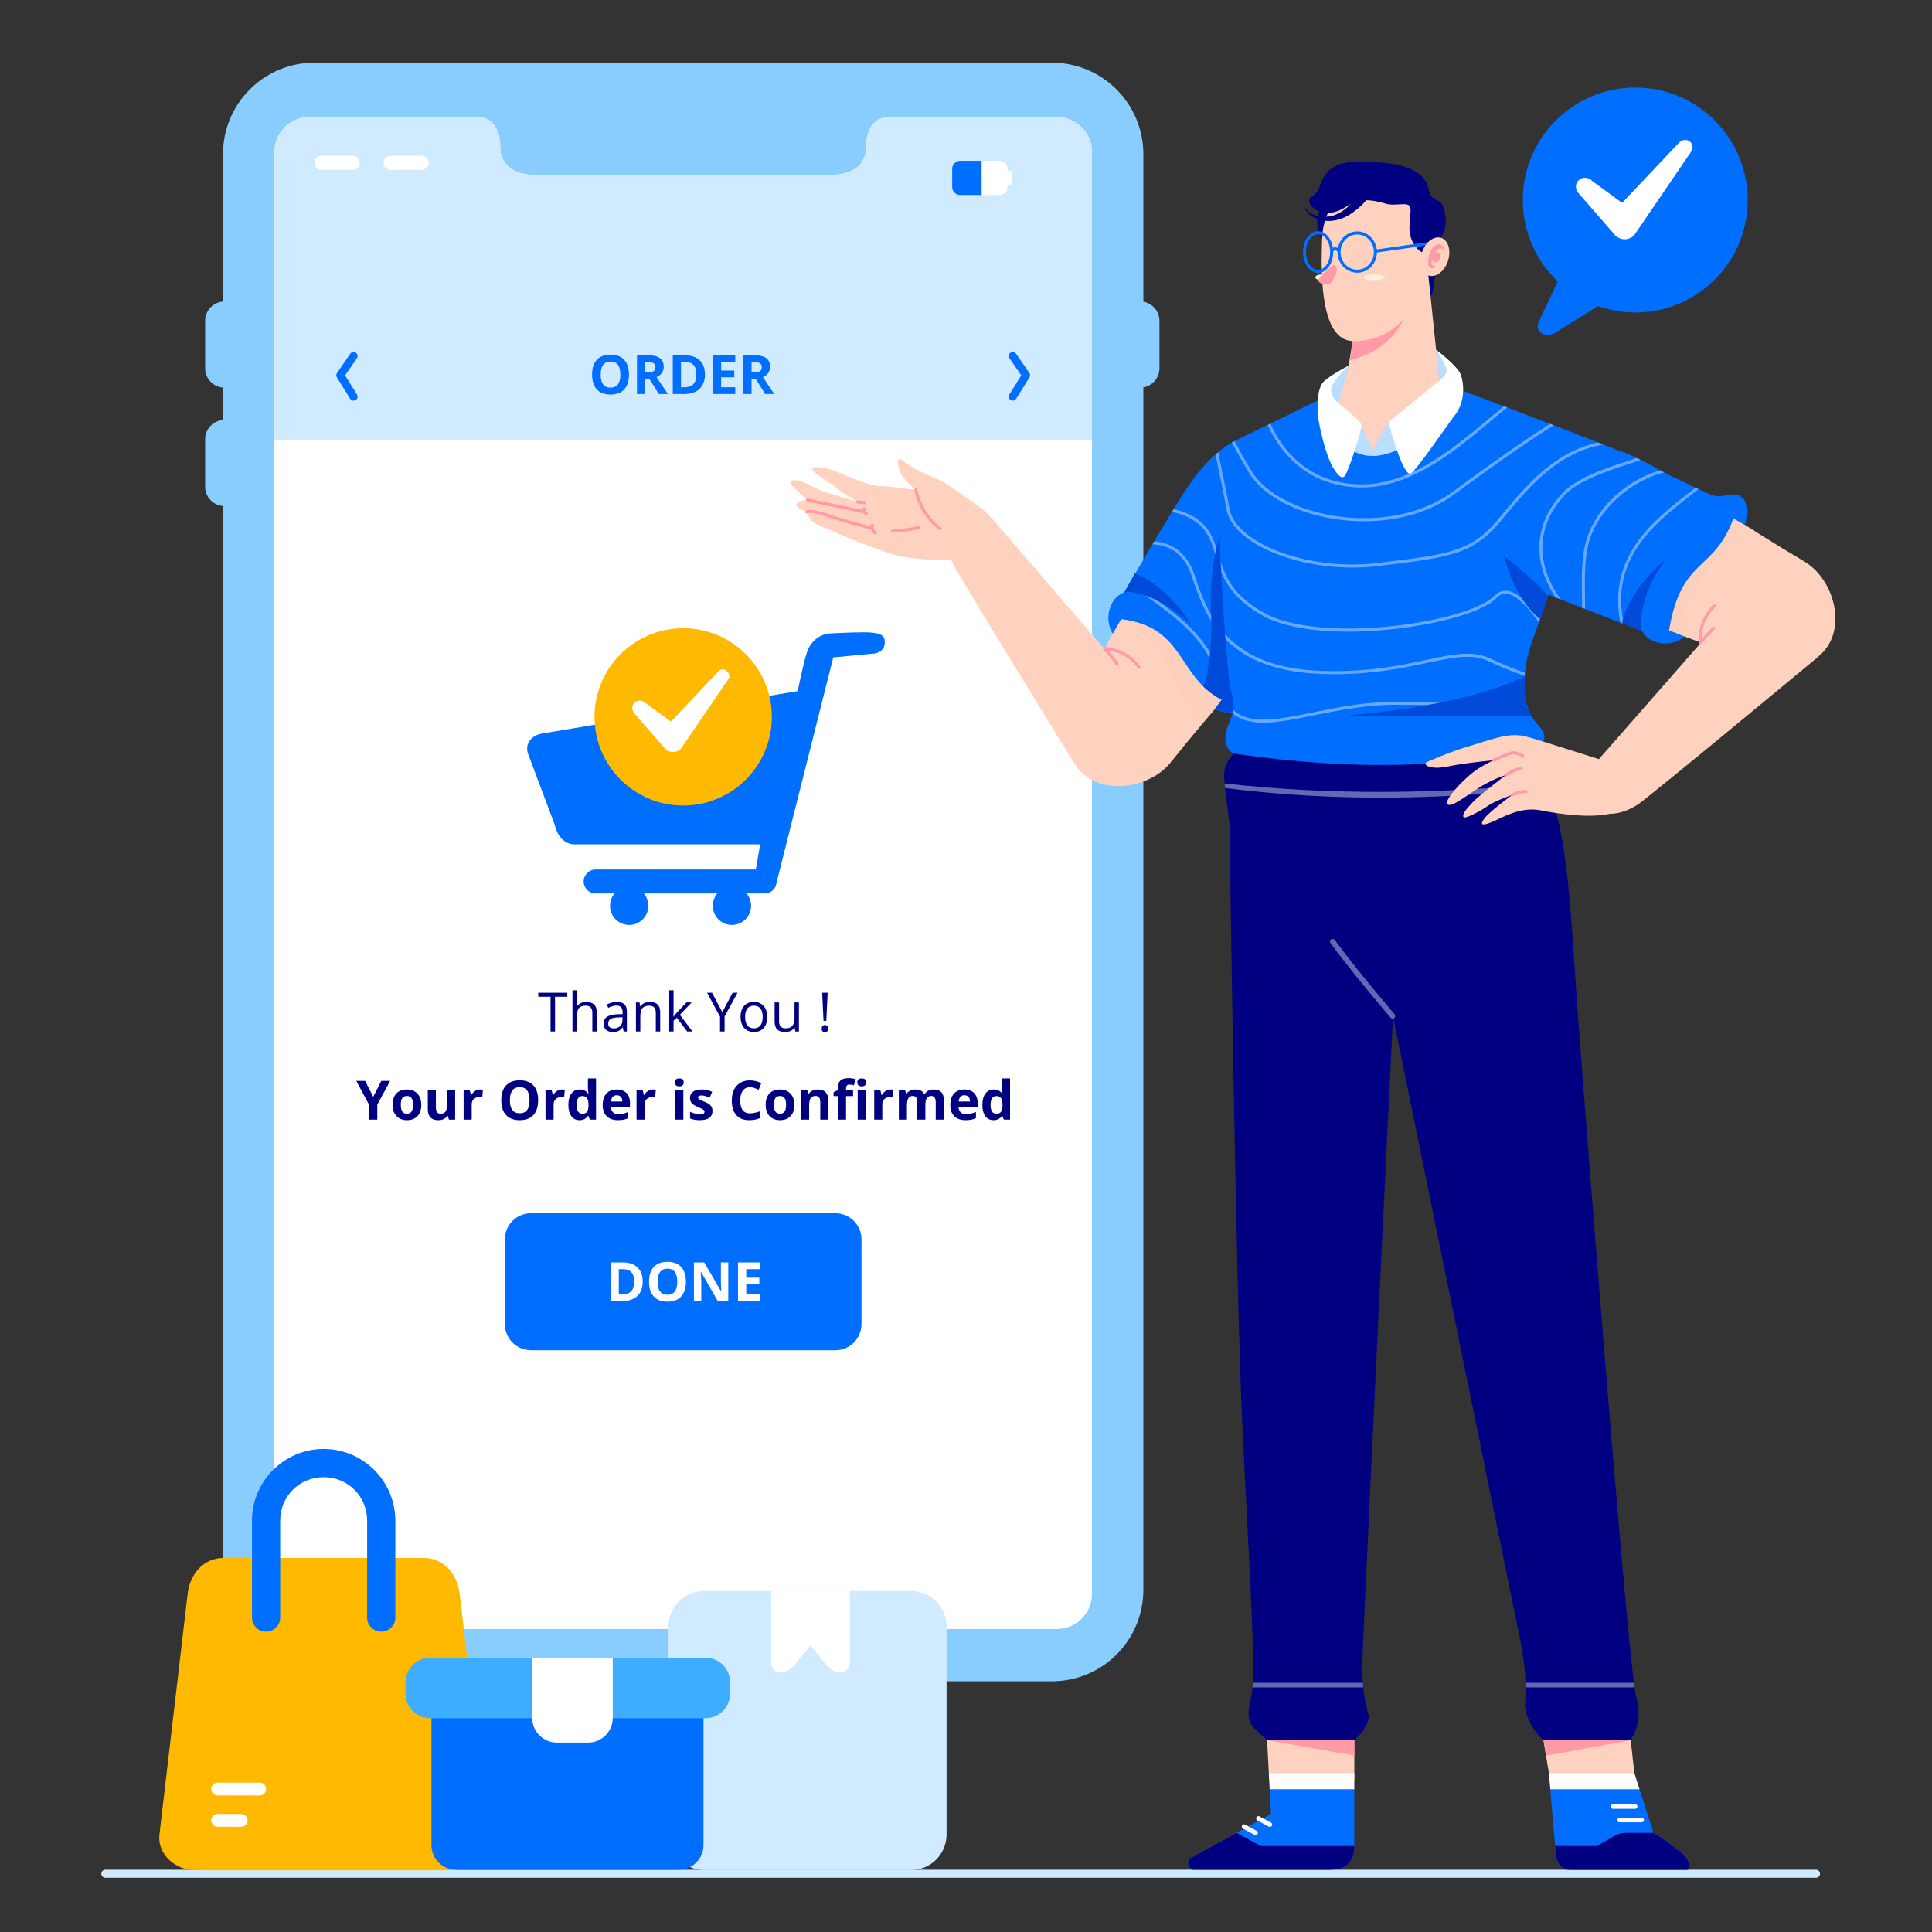
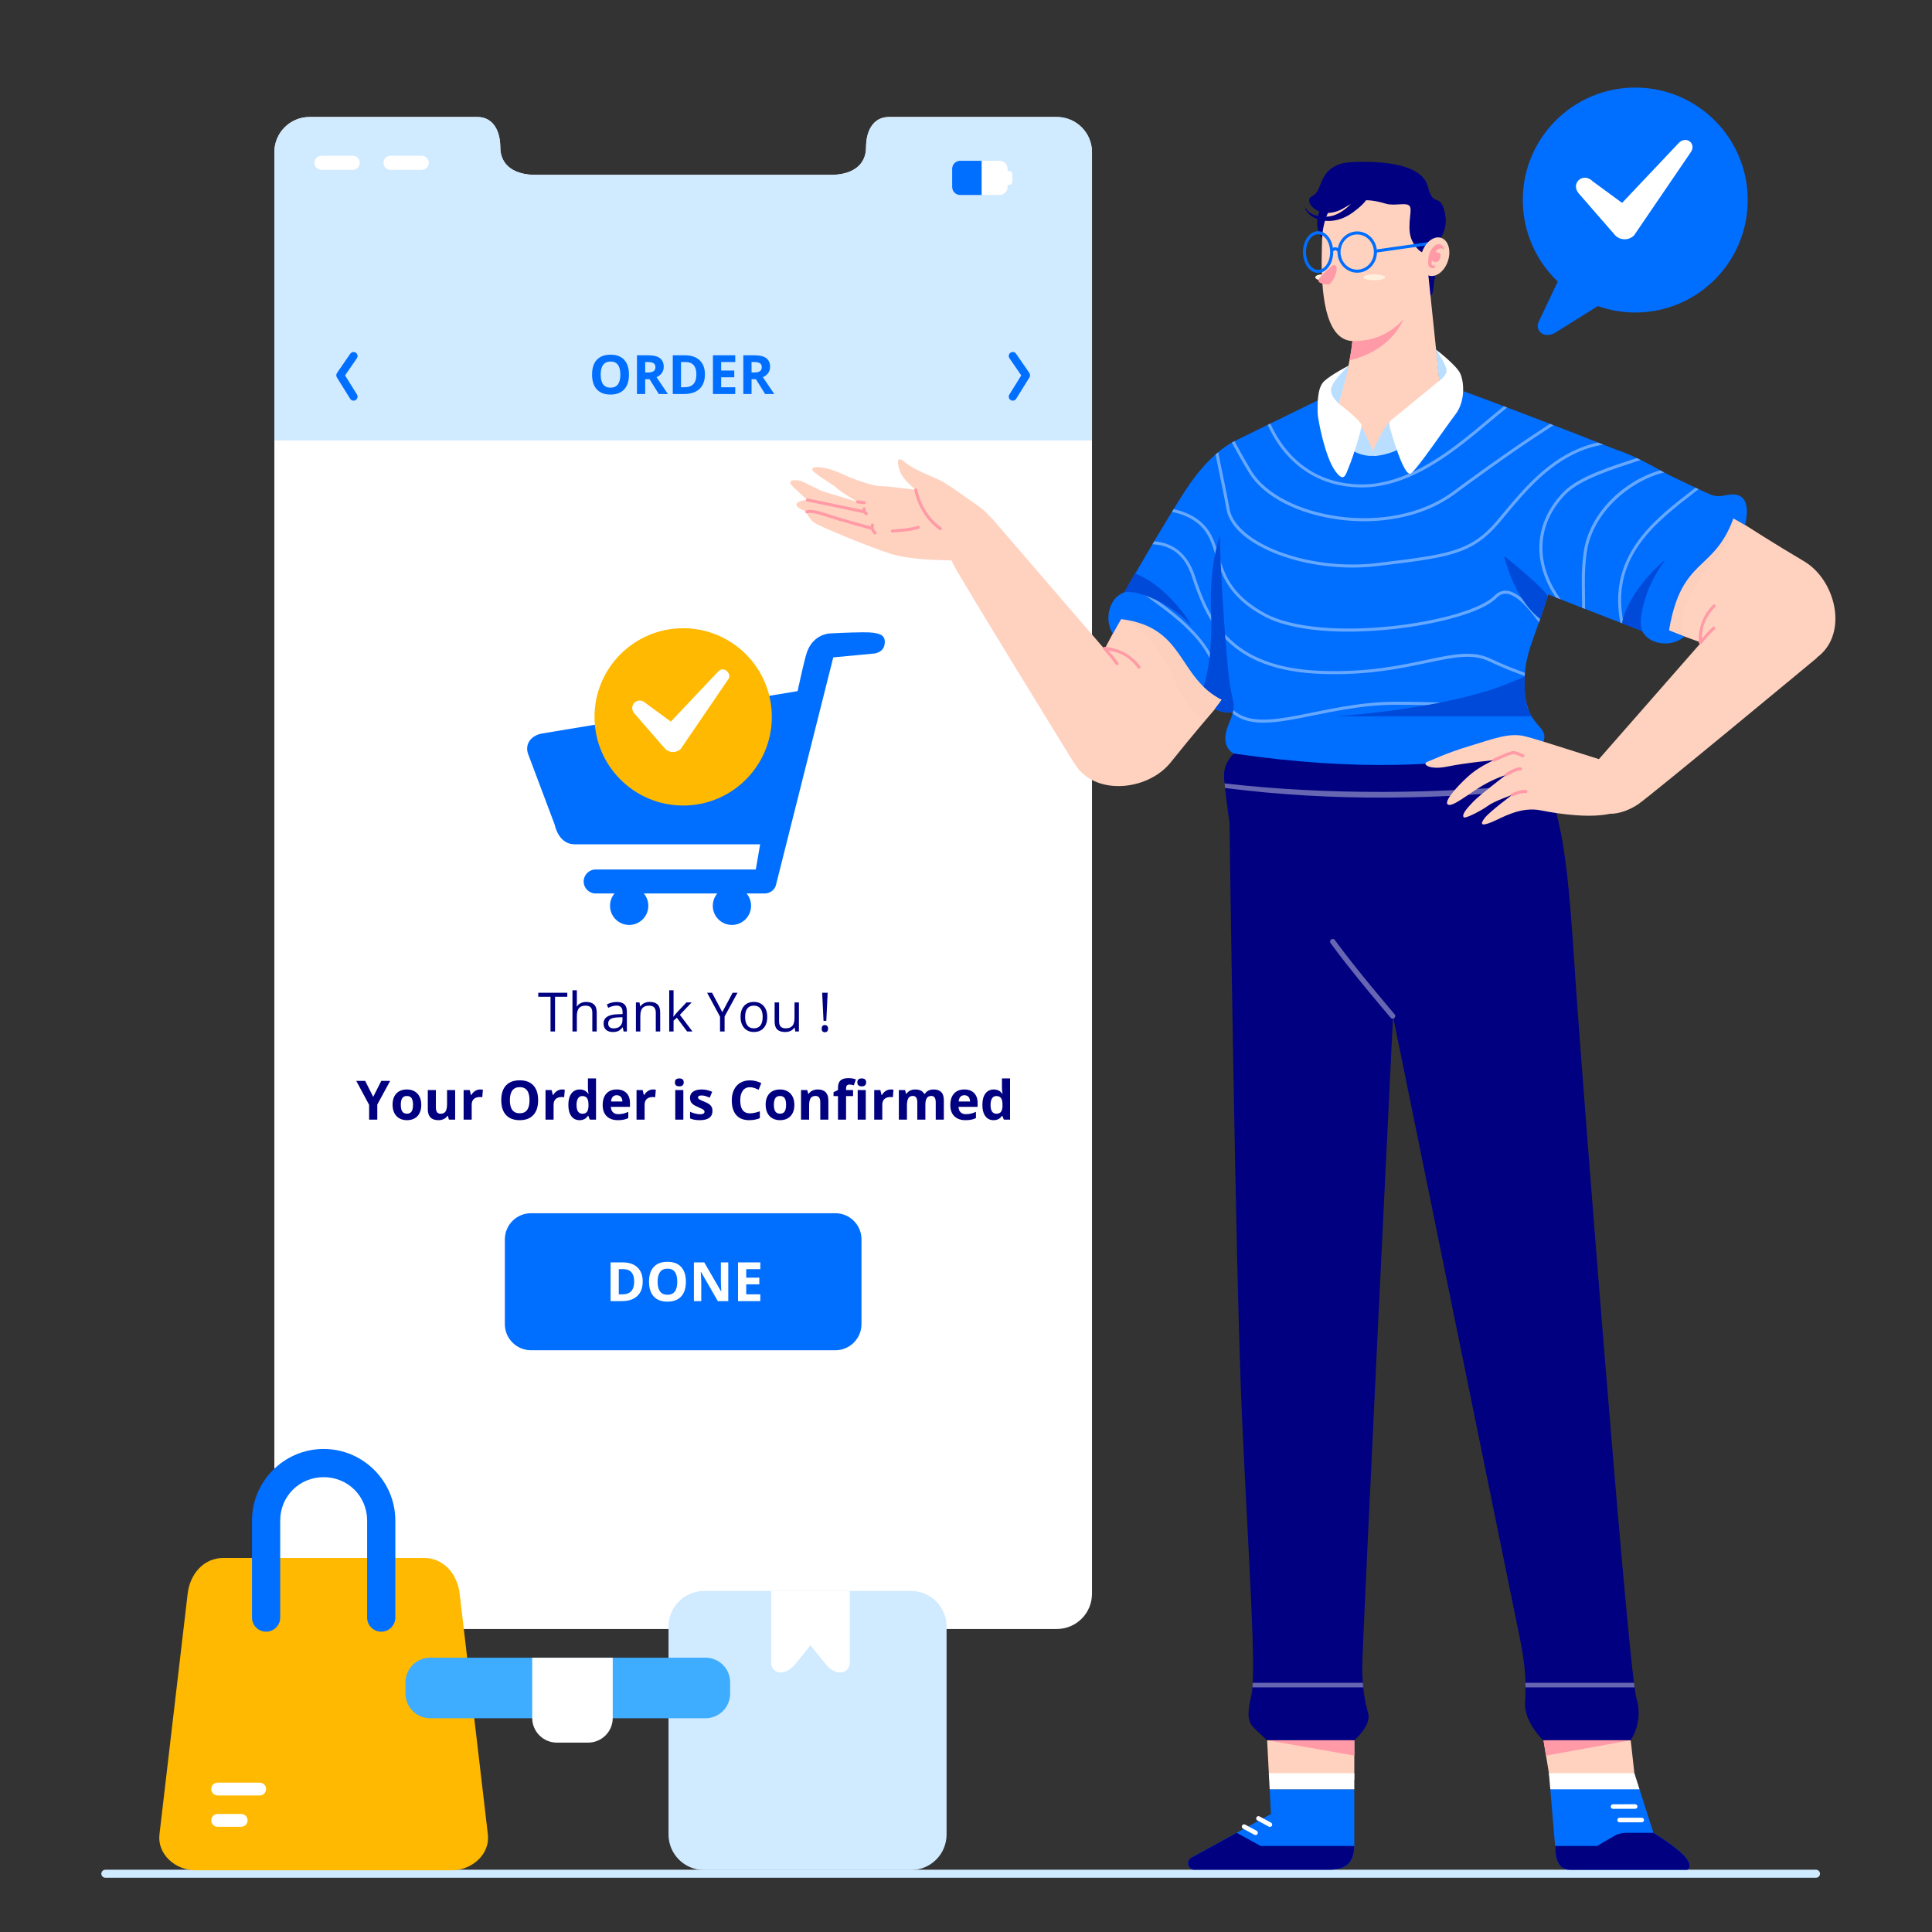
<svg xmlns="http://www.w3.org/2000/svg" width="200" height="200" viewBox="0 0 200 200" fill="none">
  <rect x="0" y="0" width="200" height="200" fill="#333333" stroke="none" />
  <g clip-path="url(#clip0_188_61965)">
-     <path d="M32.572 6.487C27.314 6.487 23.082 10.72 23.082 15.978V31.22C22.046 31.302 21.236 32.163 21.236 33.221V38.121C21.236 39.178 22.046 40.039 23.082 40.122V43.479C22.046 43.561 21.236 44.423 21.236 45.48V50.38C21.236 51.438 22.046 52.299 23.082 52.381V164.558C23.082 169.816 27.314 174.049 32.572 174.049H108.87C114.128 174.049 118.361 169.816 118.361 164.558V40.099C119.309 39.937 120.026 39.116 120.026 38.12V33.221C120.026 32.225 119.309 31.404 118.361 31.242V15.978C118.361 10.72 114.128 6.487 108.87 6.487H32.572Z" fill="#89CDFF" />
    <path d="M32.051 12.112C30.029 12.112 28.401 13.74 28.401 15.762V164.982C28.401 167.005 30.029 168.633 32.051 168.633H70.722H109.392C111.414 168.633 113.042 167.004 113.042 164.982V15.762C113.042 13.74 111.414 12.112 109.392 12.112H92.021C90.343 12.112 89.656 13.634 89.656 15.223C89.656 17.245 88.028 18.113 86.005 18.099H70.721H55.437C53.415 18.113 51.787 17.245 51.787 15.223C51.787 13.634 51.1 12.112 49.421 12.112H32.051Z" fill="white" />
    <path d="M54.973 125.593H86.469C87.972 125.593 89.181 126.802 89.181 128.304V137.065C89.181 138.567 87.972 139.776 86.469 139.776H54.973C53.471 139.776 52.262 138.567 52.262 137.065V128.304C52.262 126.802 53.471 125.593 54.973 125.593Z" fill="#006EFF" />
    <path d="M32.051 12.112C30.029 12.112 28.401 13.74 28.401 15.762V45.602H113.042V15.762C113.042 13.74 111.414 12.112 109.392 12.112H92.022C90.343 12.112 89.656 13.634 89.656 15.223C89.656 17.245 88.028 18.113 86.006 18.099H70.722H55.438C53.416 18.113 51.788 17.245 51.788 15.223C51.788 13.634 51.1 12.112 49.422 12.112H32.051Z" fill="#D0EAFF" />
    <path d="M99.402 16.643C98.939 16.643 98.567 17.015 98.567 17.477V19.354C98.567 19.816 98.94 20.189 99.402 20.189H103.469C103.931 20.189 104.303 19.816 104.303 19.354V19.141H104.457C104.646 19.141 104.799 18.989 104.799 18.799V18.032C104.799 17.843 104.647 17.69 104.457 17.69H104.303V17.477C104.303 17.015 103.931 16.643 103.469 16.643L99.402 16.643Z" fill="white" />
    <path d="M99.402 16.643C98.939 16.643 98.567 17.015 98.567 17.477V19.354C98.567 19.816 98.94 20.189 99.402 20.189H101.618V16.643H99.402Z" fill="#006EFF" />
    <path d="M33.281 16.121C32.877 16.121 32.55 16.448 32.55 16.851C32.55 16.851 32.55 16.851 32.55 16.851C32.55 17.255 32.877 17.581 33.28 17.582C33.28 17.582 33.281 17.582 33.281 17.582H36.514C36.917 17.582 37.244 17.255 37.244 16.852C37.244 16.852 37.244 16.851 37.244 16.851C37.244 16.448 36.917 16.121 36.514 16.121C36.514 16.121 36.514 16.121 36.514 16.121L33.281 16.121Z" fill="white" />
    <path d="M40.424 16.121C40.021 16.121 39.695 16.448 39.695 16.851C39.695 17.254 40.021 17.581 40.424 17.582H43.658C44.061 17.581 44.388 17.255 44.388 16.851C44.388 16.448 44.061 16.121 43.658 16.121H40.424Z" fill="white" />
    <path d="M59.261 102.512V106.778H59.716V105.207C59.716 104.816 59.788 104.534 59.932 104.362C60.079 104.191 60.31 104.105 60.626 104.105C60.864 104.105 61.038 104.165 61.15 104.286C61.262 104.406 61.317 104.589 61.317 104.834V106.778H61.773V104.818C61.773 104.437 61.68 104.16 61.495 103.987C61.313 103.811 61.038 103.723 60.67 103.723C60.458 103.723 60.269 103.765 60.103 103.85C59.938 103.932 59.811 104.045 59.721 104.19H59.694C59.709 104.087 59.716 103.959 59.716 103.803V102.511L59.261 102.512ZM69.278 102.512V106.778H69.727V105.654L70.07 105.358L71.131 106.778H71.683L70.38 105.053L71.597 103.773H71.057L70.087 104.801C69.926 104.982 69.806 105.128 69.727 105.24H69.706C69.72 105.03 69.727 104.874 69.727 104.774V102.511L69.278 102.512ZM55.721 102.769V103.183H56.99V106.778H57.456V103.183H58.726V102.769H55.721ZM73.202 102.769L74.537 105.245V106.778H75.009V105.224L76.347 102.769H75.842L74.773 104.774L73.712 102.769H73.202ZM85.111 102.769L85.251 105.673H85.539L85.679 102.769H85.111ZM67.251 103.718C67.045 103.718 66.858 103.759 66.689 103.842C66.521 103.922 66.39 104.036 66.297 104.184H66.275L66.201 103.773H65.831V106.778H66.286V105.202C66.286 104.81 66.359 104.53 66.505 104.36C66.652 104.19 66.882 104.105 67.197 104.105C67.434 104.105 67.609 104.165 67.72 104.286C67.832 104.406 67.888 104.589 67.888 104.834V106.778H68.343V104.818C68.343 104.434 68.251 104.155 68.069 103.981C67.886 103.806 67.613 103.718 67.251 103.718ZM78.05 103.718C77.615 103.718 77.275 103.855 77.03 104.129C76.785 104.402 76.662 104.783 76.662 105.273C76.662 105.589 76.719 105.865 76.832 106.101C76.946 106.337 77.106 106.518 77.315 106.644C77.523 106.77 77.762 106.833 78.031 106.833C78.466 106.833 78.807 106.696 79.053 106.422C79.3 106.146 79.424 105.763 79.424 105.273C79.424 104.796 79.299 104.417 79.051 104.138C78.804 103.858 78.47 103.718 78.05 103.718ZM63.837 103.724C63.66 103.724 63.483 103.746 63.306 103.792C63.13 103.838 62.968 103.901 62.82 103.981L62.96 104.33C63.276 104.176 63.56 104.099 63.81 104.099C64.033 104.099 64.195 104.156 64.296 104.269C64.398 104.381 64.449 104.555 64.449 104.79V104.977L63.939 104.993C62.968 105.023 62.483 105.341 62.483 105.948C62.483 106.231 62.567 106.45 62.735 106.603C62.905 106.757 63.139 106.833 63.437 106.833C63.66 106.833 63.846 106.8 63.994 106.735C64.144 106.667 64.294 106.539 64.444 106.351H64.466L64.556 106.778H64.893V104.727C64.893 104.376 64.807 104.121 64.633 103.962C64.461 103.803 64.196 103.724 63.837 103.724ZM80.189 103.773V105.739C80.189 106.121 80.279 106.399 80.46 106.573C80.643 106.746 80.917 106.833 81.283 106.833C81.495 106.833 81.683 106.794 81.848 106.715C82.014 106.637 82.144 106.523 82.237 106.375H82.262L82.328 106.778H82.703V103.773H82.248V105.352C82.248 105.742 82.175 106.022 82.029 106.194C81.884 106.366 81.655 106.452 81.34 106.452C81.103 106.452 80.928 106.392 80.817 106.271C80.705 106.15 80.649 105.968 80.649 105.723V103.773H80.189ZM78.036 104.105C78.338 104.105 78.565 104.204 78.719 104.404C78.874 104.601 78.952 104.891 78.952 105.273C78.952 105.659 78.874 105.952 78.719 106.153C78.565 106.352 78.34 106.452 78.042 106.452C77.744 106.452 77.518 106.351 77.364 106.15C77.211 105.949 77.134 105.657 77.134 105.273C77.134 104.885 77.21 104.594 77.362 104.398C77.513 104.202 77.738 104.105 78.036 104.105ZM64.438 105.3V105.572C64.438 105.851 64.357 106.069 64.194 106.224C64.033 106.38 63.811 106.458 63.527 106.458C63.348 106.458 63.209 106.415 63.108 106.329C63.009 106.243 62.96 106.118 62.96 105.953C62.96 105.743 63.039 105.588 63.198 105.489C63.359 105.389 63.621 105.332 63.983 105.32L64.438 105.3ZM85.391 106.115C85.171 106.115 85.061 106.239 85.061 106.488C85.061 106.619 85.093 106.714 85.155 106.773C85.217 106.829 85.295 106.858 85.391 106.858C85.495 106.858 85.576 106.826 85.635 106.762C85.693 106.696 85.722 106.604 85.722 106.488C85.722 106.367 85.693 106.275 85.635 106.211C85.578 106.147 85.496 106.115 85.391 106.115Z" fill="#000080" />
    <path d="M87.831 111.608C87.453 111.608 87.177 111.689 87.006 111.85C86.834 112.011 86.748 112.266 86.748 112.615V112.84L86.287 113.064V113.468H86.748V115.905H87.584V113.468H88.308V112.84H87.584V112.648C87.584 112.538 87.611 112.448 87.664 112.379C87.717 112.308 87.803 112.272 87.921 112.272C88.064 112.272 88.219 112.299 88.388 112.352L88.602 111.737C88.377 111.651 88.12 111.608 87.831 111.608ZM60.862 111.638V112.62C60.862 112.799 60.883 113.003 60.925 113.232H60.898C60.695 112.932 60.401 112.782 60.015 112.782C59.647 112.782 59.358 112.923 59.148 113.204C58.94 113.484 58.836 113.875 58.836 114.378C58.836 114.873 58.938 115.261 59.143 115.541C59.349 115.82 59.633 115.96 59.993 115.96C60.382 115.96 60.672 115.809 60.862 115.508H60.898L61.059 115.905H61.701V111.639L60.862 111.638ZM70.322 111.638C70.019 111.638 69.868 111.775 69.868 112.047C69.868 112.321 70.019 112.458 70.322 112.458C70.474 112.458 70.588 112.423 70.662 112.351C70.739 112.278 70.778 112.177 70.778 112.047C70.778 111.775 70.626 111.638 70.322 111.638ZM89.208 111.638C88.904 111.638 88.752 111.775 88.752 112.047C88.752 112.321 88.904 112.458 89.208 112.458C89.359 112.458 89.473 112.423 89.547 112.351C89.624 112.278 89.663 112.177 89.663 112.047C89.663 111.775 89.511 111.638 89.208 111.638ZM103.721 111.638V112.62C103.721 112.799 103.742 113.003 103.784 113.232H103.757C103.554 112.932 103.26 112.782 102.874 112.782C102.507 112.782 102.218 112.923 102.008 113.204C101.799 113.484 101.695 113.875 101.695 114.378C101.695 114.873 101.797 115.261 102.002 115.541C102.209 115.82 102.492 115.96 102.852 115.96C103.242 115.96 103.531 115.809 103.721 115.508H103.757L103.919 115.905H104.56V111.639L103.721 111.638ZM53.804 111.833C53.188 111.833 52.714 112.01 52.383 112.362C52.054 112.713 51.89 113.223 51.89 113.89C51.89 114.557 52.054 115.069 52.383 115.425C52.712 115.782 53.184 115.96 53.798 115.96C54.413 115.96 54.884 115.782 55.213 115.425C55.542 115.069 55.707 114.559 55.707 113.895C55.707 113.23 55.543 112.72 55.216 112.365C54.891 112.01 54.42 111.833 53.804 111.833ZM77.636 111.839C77.254 111.839 76.92 111.923 76.635 112.091C76.351 112.257 76.134 112.498 75.982 112.812C75.83 113.125 75.754 113.489 75.754 113.906C75.754 114.568 75.909 115.076 76.218 115.431C76.527 115.784 76.973 115.96 77.556 115.96C77.962 115.96 78.329 115.892 78.658 115.754V115.042C78.258 115.182 77.917 115.253 77.636 115.253C76.965 115.253 76.629 114.806 76.629 113.912C76.629 113.482 76.717 113.148 76.892 112.908C77.068 112.667 77.316 112.546 77.636 112.546C77.782 112.546 77.931 112.573 78.083 112.626C78.234 112.679 78.385 112.741 78.535 112.812L78.809 112.121C78.416 111.933 78.025 111.839 77.636 111.839ZM36.882 111.896L38.212 114.372V115.905H39.057V114.345L40.387 111.896H39.471L38.635 113.547L37.804 111.896H36.882ZM53.804 112.541C54.478 112.541 54.816 112.992 54.816 113.895C54.816 114.796 54.477 115.247 53.798 115.247C53.46 115.247 53.206 115.134 53.036 114.907C52.866 114.68 52.781 114.343 52.781 113.895C52.781 113.447 52.867 113.11 53.039 112.883C53.211 112.655 53.466 112.541 53.804 112.541ZM42.133 112.782C41.66 112.782 41.292 112.921 41.031 113.199C40.77 113.477 40.639 113.866 40.639 114.367C40.639 114.689 40.7 114.97 40.82 115.211C40.941 115.453 41.113 115.638 41.338 115.768C41.563 115.896 41.823 115.96 42.117 115.96C42.587 115.96 42.953 115.819 43.217 115.538C43.48 115.256 43.611 114.866 43.611 114.367C43.611 114.045 43.551 113.765 43.43 113.525C43.31 113.286 43.137 113.102 42.912 112.974C42.688 112.846 42.428 112.782 42.133 112.782ZM49.704 112.782C49.514 112.782 49.338 112.835 49.175 112.941C49.014 113.045 48.886 113.183 48.791 113.355H48.75L48.627 112.84H47.993V115.905H48.83V114.345C48.83 114.098 48.904 113.906 49.052 113.769C49.202 113.632 49.41 113.564 49.677 113.564C49.774 113.564 49.856 113.573 49.924 113.591L49.987 112.807C49.912 112.79 49.818 112.782 49.704 112.782ZM58.183 112.782C57.993 112.782 57.816 112.835 57.654 112.941C57.493 113.045 57.365 113.183 57.27 113.355H57.229L57.105 112.84H56.472V115.905H57.308V114.345C57.308 114.098 57.382 113.906 57.53 113.769C57.68 113.632 57.889 113.564 58.156 113.564C58.252 113.564 58.335 113.573 58.402 113.591L58.465 112.807C58.391 112.79 58.297 112.782 58.183 112.782ZM63.84 112.782C63.387 112.782 63.031 112.923 62.773 113.204C62.517 113.484 62.39 113.881 62.39 114.394C62.39 114.893 62.529 115.279 62.806 115.552C63.084 115.824 63.47 115.96 63.964 115.96C64.203 115.96 64.406 115.942 64.572 115.905C64.739 115.871 64.895 115.817 65.041 115.743V115.096C64.862 115.18 64.69 115.242 64.526 115.28C64.361 115.318 64.186 115.338 64.002 115.338C63.764 115.338 63.58 115.271 63.448 115.137C63.316 115.004 63.246 114.818 63.237 114.581H65.214V114.175C65.214 113.74 65.093 113.399 64.852 113.152C64.611 112.905 64.273 112.782 63.84 112.782ZM67.605 112.782C67.415 112.782 67.239 112.835 67.076 112.941C66.915 113.045 66.787 113.183 66.692 113.355H66.651L66.527 112.84H65.894V115.905H66.73V114.345C66.73 114.098 66.804 113.906 66.952 113.769C67.102 113.632 67.311 113.564 67.578 113.564C67.675 113.564 67.757 113.573 67.824 113.591L67.888 112.807C67.812 112.79 67.718 112.782 67.605 112.782ZM72.645 112.782C72.257 112.782 71.958 112.857 71.746 113.007C71.535 113.155 71.43 113.365 71.43 113.638C71.43 113.797 71.455 113.931 71.504 114.041C71.555 114.148 71.636 114.245 71.746 114.329C71.857 114.413 72.031 114.504 72.267 114.603C72.431 114.672 72.563 114.733 72.662 114.786C72.76 114.838 72.83 114.884 72.87 114.926C72.91 114.967 72.93 115.02 72.93 115.086C72.93 115.261 72.778 115.349 72.475 115.349C72.327 115.349 72.155 115.324 71.96 115.275C71.766 115.225 71.591 115.164 71.436 115.091V115.782C71.573 115.84 71.72 115.884 71.877 115.914C72.034 115.945 72.225 115.96 72.448 115.96C72.883 115.96 73.209 115.878 73.427 115.713C73.646 115.549 73.756 115.31 73.756 114.995C73.756 114.843 73.729 114.713 73.676 114.603C73.623 114.493 73.541 114.396 73.429 114.312C73.318 114.228 73.142 114.138 72.903 114.041C72.634 113.933 72.46 113.852 72.379 113.797C72.3 113.742 72.261 113.677 72.261 113.602C72.261 113.469 72.385 113.402 72.631 113.402C72.77 113.402 72.906 113.423 73.04 113.465C73.173 113.507 73.317 113.561 73.47 113.627L73.723 113.023C73.374 112.862 73.014 112.782 72.645 112.782ZM80.754 112.782C80.28 112.782 79.912 112.921 79.651 113.199C79.39 113.477 79.259 113.866 79.259 114.367C79.259 114.689 79.32 114.97 79.44 115.211C79.561 115.453 79.734 115.638 79.958 115.768C80.183 115.896 80.443 115.96 80.737 115.96C81.207 115.96 81.573 115.819 81.837 115.538C82.1 115.256 82.232 114.866 82.232 114.367C82.232 114.045 82.171 113.765 82.051 113.525C81.93 113.286 81.757 113.102 81.532 112.974C81.307 112.846 81.048 112.782 80.754 112.782ZM84.664 112.782C84.456 112.782 84.269 112.82 84.104 112.897C83.942 112.972 83.814 113.084 83.72 113.232H83.674L83.561 112.84H82.922V115.905H83.759V114.463C83.759 114.101 83.811 113.842 83.915 113.687C84.019 113.53 84.189 113.451 84.422 113.451C84.594 113.451 84.72 113.507 84.798 113.618C84.877 113.728 84.916 113.894 84.916 114.115V115.905H85.752V113.906C85.752 113.542 85.66 113.265 85.475 113.073C85.291 112.879 85.02 112.782 84.664 112.782ZM92.21 112.782C92.02 112.782 91.844 112.835 91.681 112.941C91.52 113.045 91.392 113.183 91.297 113.355H91.256L91.132 112.84H90.499V115.905H91.335V114.345C91.335 114.098 91.409 113.906 91.558 113.769C91.707 113.632 91.916 113.564 92.183 113.564C92.28 113.564 92.362 113.573 92.43 113.591L92.493 112.807C92.418 112.79 92.323 112.782 92.21 112.782ZM94.738 112.782C94.537 112.782 94.359 112.822 94.204 112.903C94.048 112.981 93.929 113.091 93.847 113.232H93.801L93.688 112.84H93.049V115.905H93.886V114.463C93.886 114.103 93.934 113.844 94.031 113.687C94.128 113.53 94.283 113.451 94.497 113.451C94.656 113.451 94.772 113.507 94.846 113.618C94.92 113.728 94.958 113.894 94.958 114.115V115.905H95.794V114.367C95.794 114.049 95.845 113.817 95.945 113.67C96.047 113.524 96.201 113.451 96.406 113.451C96.565 113.451 96.681 113.507 96.754 113.618C96.829 113.728 96.867 113.894 96.867 114.115V115.905H97.706V113.906C97.706 113.513 97.616 113.228 97.437 113.051C97.26 112.872 96.997 112.782 96.65 112.782C96.449 112.782 96.268 112.821 96.107 112.9C95.948 112.978 95.827 113.089 95.745 113.232H95.671C95.508 112.932 95.197 112.782 94.738 112.782ZM99.828 112.782C99.374 112.782 99.019 112.923 98.761 113.204C98.505 113.484 98.377 113.881 98.377 114.394C98.377 114.893 98.516 115.279 98.794 115.552C99.072 115.824 99.457 115.96 99.951 115.96C100.191 115.96 100.393 115.942 100.56 115.905C100.726 115.871 100.882 115.817 101.029 115.743V115.096C100.85 115.18 100.678 115.242 100.513 115.28C100.349 115.318 100.174 115.338 99.989 115.338C99.752 115.338 99.567 115.271 99.436 115.137C99.304 115.004 99.234 114.818 99.225 114.581H101.201V114.175C101.201 113.74 101.081 113.399 100.84 113.152C100.598 112.905 100.261 112.782 99.828 112.782ZM44.286 112.84V114.839C44.286 115.201 44.377 115.478 44.56 115.672C44.743 115.864 45.014 115.96 45.375 115.96C45.585 115.96 45.772 115.922 45.937 115.845C46.101 115.766 46.228 115.656 46.318 115.513H46.362L46.474 115.905H47.116V112.84H46.279V114.282C46.279 114.644 46.227 114.903 46.123 115.061C46.019 115.216 45.85 115.294 45.616 115.294C45.444 115.294 45.319 115.239 45.24 115.129C45.161 115.018 45.122 114.851 45.122 114.63V112.84H44.286ZM69.903 112.84V115.905H70.739V112.84H69.903ZM88.788 112.84V115.905H89.624V112.84H88.788ZM63.846 113.377C64.023 113.377 64.164 113.434 64.268 113.547C64.372 113.659 64.426 113.818 64.43 114.024H63.256C63.27 113.818 63.328 113.659 63.429 113.547C63.529 113.434 63.668 113.377 63.846 113.377ZM99.833 113.377C100.011 113.377 100.151 113.434 100.256 113.547C100.36 113.659 100.414 113.818 100.417 114.024H99.244C99.258 113.818 99.316 113.659 99.416 113.547C99.517 113.434 99.656 113.377 99.833 113.377ZM42.123 113.457C42.347 113.457 42.509 113.532 42.608 113.684C42.706 113.836 42.756 114.063 42.756 114.367C42.756 114.672 42.706 114.903 42.608 115.058C42.511 115.212 42.351 115.288 42.128 115.288C41.903 115.288 41.74 115.211 41.64 115.055C41.541 114.9 41.492 114.671 41.492 114.367C41.492 114.062 41.541 113.834 41.64 113.684C41.739 113.532 41.9 113.457 42.123 113.457ZM80.743 113.457C80.967 113.457 81.129 113.532 81.228 113.684C81.327 113.836 81.376 114.063 81.376 114.367C81.376 114.672 81.327 114.903 81.228 115.058C81.131 115.212 80.971 115.288 80.748 115.288C80.523 115.288 80.361 115.211 80.26 115.055C80.161 114.9 80.112 114.671 80.112 114.367C80.112 114.062 80.161 113.834 80.26 113.684C80.359 113.532 80.519 113.457 80.743 113.457ZM60.272 113.462C60.501 113.462 60.666 113.533 60.766 113.676C60.869 113.819 60.92 114.054 60.92 114.383V114.474C60.911 114.772 60.856 114.983 60.755 115.107C60.657 115.231 60.5 115.294 60.286 115.294C60.093 115.294 59.944 115.219 59.839 115.069C59.735 114.917 59.683 114.69 59.683 114.389C59.683 114.087 59.734 113.858 59.837 113.701C59.941 113.542 60.086 113.462 60.272 113.462ZM103.132 113.462C103.36 113.462 103.525 113.533 103.626 113.676C103.728 113.819 103.779 114.054 103.779 114.383V114.474C103.77 114.772 103.715 114.983 103.615 115.107C103.516 115.231 103.36 115.294 103.146 115.294C102.952 115.294 102.803 115.219 102.699 115.069C102.595 114.917 102.542 114.69 102.542 114.389C102.542 114.087 102.594 113.858 102.696 113.701C102.8 113.542 102.945 113.462 103.132 113.462Z" fill="#000080" />
    <path d="M69.1 130.621C68.483 130.621 68.01 130.797 67.679 131.15C67.35 131.501 67.186 132.01 67.186 132.677C67.186 133.345 67.35 133.857 67.679 134.213C68.008 134.57 68.48 134.748 69.094 134.748C69.708 134.748 70.18 134.57 70.509 134.213C70.838 133.857 71.003 133.347 71.003 132.683C71.003 132.018 70.839 131.507 70.512 131.153C70.186 130.798 69.716 130.621 69.1 130.621ZM63.207 130.684V134.693H64.342C65.051 134.693 65.593 134.517 65.968 134.167C66.345 133.815 66.533 133.31 66.533 132.65C66.533 132.03 66.352 131.548 65.99 131.202C65.628 130.857 65.12 130.684 64.465 130.684H63.207ZM71.833 130.684V134.693H72.593V132.806C72.593 132.578 72.575 132.196 72.541 131.66H72.566L74.309 134.693H75.39V130.684H74.625V132.581C74.625 132.797 74.638 133.166 74.666 133.687H74.647L72.905 130.684H71.833ZM76.399 130.684V134.693H78.708V133.991H77.249V132.957H78.606V132.261H77.249V131.38H78.708V130.684H76.399V130.684ZM69.1 131.329C69.774 131.329 70.111 131.78 70.111 132.683C70.111 133.584 69.772 134.035 69.094 134.035C68.756 134.035 68.502 133.922 68.332 133.695C68.162 133.468 68.077 133.131 68.077 132.683C68.077 132.235 68.163 131.898 68.334 131.671C68.506 131.443 68.761 131.329 69.1 131.329ZM64.057 131.381H64.509C65.27 131.381 65.65 131.811 65.65 132.672C65.65 133.551 65.24 133.991 64.421 133.991H64.057V131.381Z" fill="white" />
    <path d="M89.271 65.456C87.9 65.462 85.899 65.574 85.899 65.574C85.899 65.574 84.22 65.614 83.541 67.493C83.359 67.995 82.998 69.553 82.569 71.544L56.14 75.926C55.004 76.115 54.278 77.012 54.683 78.09L57.405 85.324C57.662 86.447 58.332 87.402 59.484 87.402H78.691L78.239 90.01H61.663C60.977 90.01 60.422 90.566 60.422 91.252C60.422 91.938 60.977 92.493 61.663 92.493H63.613C63.324 92.838 63.15 93.282 63.15 93.767C63.15 94.862 64.037 95.749 65.131 95.749C66.225 95.749 67.113 94.862 67.113 93.767C67.113 93.282 66.938 92.838 66.649 92.493H74.251C73.962 92.838 73.787 93.282 73.787 93.767C73.787 94.862 74.674 95.749 75.769 95.749C76.863 95.749 77.75 94.862 77.75 93.767C77.75 93.282 77.576 92.838 77.286 92.493H79.141C79.678 92.493 80.186 92.156 80.322 91.636L86.259 68.052L90.495 67.652C90.495 67.652 91.455 67.572 91.574 66.693C91.694 65.814 91.215 65.614 90.335 65.494C90.116 65.464 89.728 65.454 89.271 65.456Z" fill="#006EFF" />
    <path d="M79.899 74.212C79.899 79.28 75.79 83.389 70.722 83.389C65.653 83.389 61.544 79.28 61.544 74.212C61.544 69.143 65.653 65.034 70.722 65.034C75.79 65.034 79.899 69.143 79.899 74.212Z" fill="#FFB900" />
    <path d="M74.362 69.5L69.445 74.701L66.908 72.839C66.029 71.96 64.883 73.084 65.762 73.962L68.852 77.514C69.302 77.964 70.031 77.964 70.481 77.514L75.376 70.338C75.826 69.888 75.012 68.851 74.362 69.5L74.362 69.5Z" fill="white" />
    <path d="M63.205 36.718C62.589 36.718 62.116 36.894 61.785 37.247C61.456 37.598 61.291 38.107 61.291 38.775C61.291 39.442 61.456 39.954 61.785 40.31C62.114 40.666 62.586 40.845 63.2 40.845C63.814 40.845 64.286 40.666 64.615 40.31C64.944 39.953 65.108 39.444 65.108 38.78C65.108 38.114 64.945 37.605 64.617 37.25C64.292 36.895 63.821 36.718 63.205 36.718ZM65.939 36.781V40.79H66.789V39.252H67.242L68.198 40.79H69.142C68.959 40.527 68.566 39.944 67.963 39.043C68.2 38.939 68.384 38.795 68.514 38.613C68.644 38.428 68.709 38.218 68.709 37.982C68.709 37.578 68.578 37.277 68.316 37.08C68.055 36.88 67.652 36.781 67.107 36.781H65.939V36.781ZM69.646 36.781V40.79H70.782C71.491 40.79 72.033 40.614 72.408 40.264C72.784 39.913 72.973 39.407 72.973 38.747C72.973 38.127 72.792 37.645 72.43 37.299C72.068 36.954 71.559 36.781 70.905 36.781L69.646 36.781ZM73.803 36.781V40.79H76.112V40.088H74.653V39.054H76.011V38.358H74.653V37.477H76.112V36.781H73.803V36.781ZM76.949 36.781V40.79H77.799V39.252H78.251L79.208 40.79H80.151C79.969 40.527 79.576 39.944 78.972 39.043C79.21 38.939 79.394 38.795 79.523 38.613C79.653 38.428 79.718 38.218 79.718 37.982C79.718 37.578 79.588 37.277 79.326 37.08C79.065 36.88 78.662 36.781 78.117 36.781H76.949V36.781ZM63.205 37.425C63.88 37.425 64.217 37.877 64.217 38.78C64.217 39.681 63.878 40.132 63.2 40.132C62.862 40.132 62.607 40.018 62.437 39.792C62.267 39.565 62.182 39.228 62.182 38.78C62.182 38.332 62.268 37.995 62.44 37.768C62.612 37.54 62.867 37.425 63.205 37.425ZM66.789 37.477H67.047C67.321 37.477 67.523 37.518 67.653 37.598C67.784 37.678 67.85 37.814 67.85 38.004C67.85 38.196 67.786 38.337 67.658 38.426C67.53 38.516 67.332 38.561 67.063 38.561H66.789V37.477ZM70.496 37.477H70.949C71.709 37.477 72.09 37.908 72.09 38.769C72.09 39.648 71.68 40.088 70.861 40.088H70.496V37.477ZM77.799 37.477H78.056C78.331 37.477 78.533 37.518 78.662 37.598C78.794 37.678 78.86 37.814 78.86 38.004C78.86 38.196 78.796 38.337 78.668 38.426C78.54 38.516 78.341 38.561 78.073 38.561H77.799L77.799 37.477Z" fill="#006EFF" />
    <path d="M36.595 36.44C36.461 36.442 36.336 36.508 36.26 36.618L34.885 38.613C34.791 38.749 34.787 38.927 34.874 39.067L36.249 41.281C36.37 41.475 36.625 41.534 36.819 41.414L36.819 41.414C37.014 41.293 37.073 41.038 36.953 40.844L36.953 40.843L35.72 38.86L36.942 37.089C37.072 36.9 37.024 36.643 36.836 36.513C36.765 36.464 36.681 36.439 36.595 36.44Z" fill="#006EFF" />
    <path d="M104.844 36.44C104.759 36.439 104.677 36.465 104.607 36.513C104.419 36.642 104.371 36.9 104.501 37.088L105.722 38.86L104.49 40.843C104.369 41.038 104.429 41.293 104.623 41.413L104.623 41.413C104.817 41.534 105.072 41.475 105.193 41.281L105.193 41.28L106.568 39.066C106.656 38.927 106.651 38.748 106.558 38.613L105.182 36.618C105.106 36.507 104.979 36.44 104.844 36.44Z" fill="#006EFF" />
    <path d="M10.906 193.554C10.677 193.554 10.492 193.74 10.492 193.968C10.492 194.197 10.677 194.382 10.906 194.382H187.994C188.222 194.382 188.408 194.197 188.408 193.968C188.408 193.74 188.222 193.554 187.994 193.554H10.906Z" fill="#D0EAFF" />
    <path d="M72.893 164.696H94.302C96.345 164.696 97.99 166.341 97.99 168.384V189.897C97.99 191.94 96.345 193.585 94.302 193.585H72.893C70.85 193.585 69.205 191.94 69.205 189.897V168.384C69.205 166.341 70.85 164.696 72.893 164.696Z" fill="#D0EAFF" />
    <path d="M79.825 164.695V172.074C79.825 173.219 81.188 173.694 82.4 172.186L83.899 170.322L85.398 172.186C86.61 173.694 87.973 173.219 87.973 172.074V164.695H79.825Z" fill="white" />
    <path d="M43.883 161.278H23.128C21.077 161.278 19.665 162.943 19.426 164.98L16.506 189.905C16.267 191.943 18.157 193.608 20.208 193.608H46.803C48.854 193.608 50.744 191.943 50.505 189.905L47.585 164.98C47.346 162.943 45.934 161.278 43.883 161.278Z" fill="#FFB900" />
    <path d="M33.505 149.996C37.591 149.996 40.925 153.331 40.925 157.416V167.45C40.925 168.256 40.271 168.91 39.465 168.91C38.659 168.91 38.005 168.256 38.005 167.45V157.416C38.005 154.898 36.023 152.916 33.505 152.916C30.987 152.916 29.006 154.898 29.006 157.416V167.45C29.006 168.256 28.352 168.91 27.546 168.91C26.74 168.91 26.086 168.257 26.086 167.45V167.45V157.416C26.086 153.331 29.42 149.996 33.505 149.996Z" fill="#006EFF" />
    <path d="M26.883 184.537H22.532C22.165 184.537 21.869 184.833 21.869 185.201C21.869 185.568 22.165 185.864 22.532 185.864H26.883C27.251 185.864 27.547 185.568 27.547 185.201C27.547 184.833 27.251 184.537 26.883 184.537Z" fill="white" />
    <path d="M24.966 187.782H22.532C22.165 187.782 21.869 188.078 21.869 188.445C21.869 188.813 22.165 189.109 22.532 189.109H24.966C25.334 189.109 25.63 188.813 25.63 188.445C25.63 188.078 25.334 187.782 24.966 187.782Z" fill="white" />
-     <path d="M70.269 174.325H47.22C45.804 174.325 44.665 175.465 44.665 176.88V190.999C44.665 192.415 45.804 193.554 47.22 193.554H70.269C71.684 193.554 72.824 192.415 72.824 190.999V176.88C72.824 175.465 71.684 174.325 70.269 174.325Z" fill="#006EFF" />
    <path d="M73.029 171.605H44.534C43.118 171.605 41.979 172.744 41.979 174.16V175.316C41.979 176.732 43.118 177.872 44.534 177.872H73.029C74.444 177.872 75.584 176.732 75.584 175.316V174.16C75.584 172.744 74.444 171.605 73.029 171.605Z" fill="#3EACFF" />
    <path d="M63.43 171.604V177.84C63.43 179.255 62.29 180.395 60.875 180.395H57.649C56.234 180.395 55.094 179.255 55.094 177.84V171.604H63.43Z" fill="white" />
    <path d="M169.256 9.064C162.835 9.079 157.638 14.287 157.638 20.708C157.638 23.899 158.947 26.95 161.26 29.148L159.27 33.34C158.863 34.231 159.901 35.263 161.247 34.285L165.404 31.687C166.649 32.127 167.96 32.352 169.281 32.352C175.712 32.352 180.925 27.139 180.925 20.708C180.925 14.277 175.712 9.064 169.281 9.064C169.273 9.064 169.264 9.064 169.256 9.064H169.256Z" fill="#006EFF" />
    <path d="M173.798 14.786L167.919 21.004L164.886 18.778C163.835 17.727 162.466 19.07 163.516 20.121L167.21 24.367C167.748 24.905 168.62 24.905 169.158 24.367L175.009 15.787C175.664 14.879 174.574 14.01 173.798 14.786Z" fill="white" />
    <path d="M115.635 68.699L102.79 53.78C102.79 53.78 101.673 52.384 99.559 53.421C97.445 54.458 98.003 57.011 98.681 58.407C99.359 59.803 111.087 78.831 111.087 78.831C111.087 78.831 114.539 83.237 118.068 79.709C120.246 77.53 115.635 68.699 115.635 68.699Z" fill="#FFD2C0" />
    <path d="M116.342 63.432L111.211 73.102C111.211 73.102 109.406 77.051 111.718 79.703C114.032 82.354 118.996 81.677 121.196 78.913C123.396 76.149 125.767 73.406 125.767 73.406L126.485 72.439C126.485 72.439 127.464 64.746 116.342 63.432Z" fill="#FFD2C0" />
    <path opacity="0.01" d="M116.342 63.432L116.153 63.788L116.063 64.09C116.063 64.09 119.185 64.742 121.618 70.526C122.473 72.559 123.589 73.856 124.678 74.686C125.305 73.944 125.767 73.406 125.767 73.406L126.485 72.439C126.485 72.439 127.464 64.746 116.342 63.432Z" fill="black" />
    <path d="M172.088 65.065L182.381 68.793C182.381 68.793 186.543 70.029 188.845 67.368C191.147 64.707 189.782 59.886 186.738 58.094C183.693 56.302 180.646 54.338 180.646 54.338L179.039 53.386C179.039 53.386 171.833 53.869 172.088 65.065Z" fill="#FFD2C0" />
    <path d="M135.724 179.471C134.221 179.447 132.705 179.649 131.171 180.148L131.384 184.215H140.198V180.148C138.717 179.744 137.227 179.495 135.724 179.471Z" fill="#FFD2C0" />
    <path d="M164.145 179.471C162.646 179.495 161.197 179.744 159.783 180.148L160.477 184.375H169.282L168.809 180.148C167.193 179.649 165.644 179.447 164.145 179.471Z" fill="#FFD2C0" />
    <path d="M131.437 185.225L131.571 187.785C131.571 187.785 124.479 191.682 123.335 192.301C122.64 192.736 123.124 193.545 123.553 193.545H137.689C139.462 193.545 140.197 192.667 140.197 191.037V185.225H131.437Z" fill="#006EFF" />
    <path d="M128.019 189.735C126.045 190.819 123.928 191.979 123.335 192.3C122.64 192.736 123.124 193.544 123.553 193.544H137.689C139.441 193.544 140.179 192.686 140.196 191.092H130.494L128.019 189.735Z" fill="#000080" />
    <path d="M128.777 188.855C128.694 188.859 128.619 188.906 128.58 188.979C128.518 189.094 128.561 189.238 128.676 189.3L128.676 189.3L129.862 189.941C129.977 190.003 130.121 189.96 130.183 189.845C130.183 189.845 130.183 189.845 130.183 189.845C130.245 189.73 130.202 189.586 130.087 189.524L130.087 189.524L128.901 188.883C128.863 188.863 128.82 188.853 128.777 188.855Z" fill="white" />
    <path d="M130.263 188.007C130.18 188.011 130.105 188.058 130.066 188.131C130.003 188.246 130.046 188.39 130.162 188.452L130.162 188.452L131.347 189.093C131.462 189.155 131.606 189.112 131.668 188.997C131.669 188.997 131.669 188.997 131.669 188.997C131.73 188.882 131.688 188.739 131.573 188.676L130.387 188.036C130.349 188.015 130.306 188.005 130.263 188.007Z" fill="white" />
    <path d="M131.35 183.561L131.437 185.225H140.197V183.561H131.35Z" fill="white" />
    <path d="M131.171 180.148H140.197L140.207 181.742L131.171 180.148Z" fill="#FF9AA6" />
    <path d="M168.809 180.148H159.783L160.035 181.742L168.809 180.148Z" fill="#FF9AA6" />
    <path d="M160.485 185.225L161.03 191.635C161.03 191.635 161.011 193.555 162.486 193.555H174.653C174.653 193.555 175.291 193.37 174.573 192.373C173.855 191.375 171.164 189.736 171.164 189.736L169.723 185.225C166.579 184.709 163.547 185.09 160.485 185.225Z" fill="#006EFF" />
    <path d="M167.256 189.975L165.322 191.092H160.984L161.03 191.635C161.03 191.635 161.01 193.555 162.486 193.555H174.652C174.652 193.555 175.291 193.37 174.573 192.373C173.855 191.376 171.163 189.736 171.163 189.736H168.319C167.972 189.749 167.622 189.794 167.256 189.975H167.256V189.975Z" fill="#000080" />
    <path d="M169.272 186.775L166.979 186.777C166.849 186.777 166.743 186.883 166.743 187.014C166.743 187.145 166.849 187.251 166.981 187.251L169.273 187.248C169.404 187.248 169.51 187.142 169.51 187.011C169.51 186.88 169.403 186.774 169.272 186.775Z" fill="white" />
    <path d="M169.951 188.171L167.658 188.173C167.527 188.174 167.421 188.28 167.421 188.41C167.421 188.541 167.528 188.648 167.659 188.647L169.952 188.644C170.083 188.644 170.188 188.538 170.189 188.408C170.188 188.277 170.082 188.171 169.951 188.171Z" fill="white" />
    <path d="M127.722 78.006C127.722 78.006 126.602 78.998 126.714 80.521C126.827 82.044 127.278 85.147 127.278 85.147C127.278 85.147 127.899 131.97 128.576 146.751C129.253 161.531 130.099 173.152 129.535 175.522C128.971 177.891 129.338 178.399 129.874 178.935C130.41 179.471 131.171 180.148 131.171 180.148H140.197C140.197 180.148 141.974 178.625 141.636 177.383C141.297 176.142 141.016 174.732 141.016 172.532C141.016 170.332 144.205 105.217 144.205 105.217C144.205 105.217 156.558 165.819 157.235 169.091C157.757 171.613 157.925 173.11 157.922 174.679C157.922 175.145 157.906 175.82 157.879 176.277C157.759 178.271 159.752 180.148 159.752 180.148H168.809C168.809 180.148 170.165 178.231 169.407 175.838C169.368 175.716 169.27 175.083 169.213 174.679C168.134 167.154 163.941 113.549 163.184 102.798C162.386 91.469 162.096 80.719 157.395 78.005C152.694 75.291 132.396 74.926 127.721 78.005H127.722V78.006Z" fill="#000080" />
    <path d="M151.057 40.337L137.295 41.015L127.921 45.602C127.921 45.602 125.598 46.562 123.125 50.152C121.222 52.913 116.393 61.319 116.393 61.319C116.393 61.319 115.256 61.619 114.857 63.094C114.458 64.57 115.196 65.588 115.196 65.588L116.063 64.09C122.738 64.914 121.837 70.076 126.485 72.439L125.767 73.406C125.767 73.406 126.833 73.947 127.646 73.689C127.564 74.02 127.414 74.435 127.163 75.042C126.206 77.355 127.722 78.006 127.722 78.006C140.566 79.885 149.473 79.259 157.395 78.006C157.395 78.006 159.475 78.153 159.834 76.598C160.193 75.042 158.039 75.201 157.839 71.492C157.64 67.782 158.797 66.386 160.193 61.798C160.219 61.712 160.25 61.624 160.28 61.537C164.363 63.179 169.989 65.311 169.989 65.311C169.989 65.311 170.444 66.395 171.962 66.583C173.479 66.772 174.383 65.899 174.383 65.899L172.779 65.249C174.053 57.614 177.415 59.258 179.439 53.665L180.646 54.338C180.646 54.338 181.57 51.197 179.393 51.182C178.669 51.178 177.99 51.57 177.125 51.213C176.198 50.831 175.012 50.23 173.184 49.375C171.844 48.748 169.753 47.353 167.327 46.554C156.891 42.435 151.058 40.337 151.058 40.337L151.057 40.337Z" fill="#006EFF" />
    <path opacity="0.4" d="M155.684 42.055C155.641 42.089 155.599 42.122 155.555 42.157C154.323 43.149 152.925 44.383 151.389 45.58C148.317 47.976 144.696 50.223 140.769 50.144C136.829 50.065 134.408 48.164 132.953 46.276C132.276 45.398 131.814 44.528 131.511 43.846L131.228 43.984C131.54 44.685 132.013 45.574 132.703 46.469C134.2 48.41 136.724 50.379 140.763 50.46C144.814 50.541 148.493 48.24 151.584 45.829C153.129 44.623 154.53 43.388 155.753 42.403C155.847 42.328 155.937 42.257 156.028 42.185C155.918 42.143 155.791 42.095 155.684 42.055ZM160.461 43.876C158.178 45.343 155.104 47.426 150.406 50.893C147.099 53.334 142.61 54.011 138.583 53.466C134.557 52.922 131.007 51.15 129.572 48.785C128.825 47.552 128.249 46.515 127.795 45.663C127.726 45.696 127.636 45.743 127.515 45.811C127.972 46.666 128.551 47.711 129.302 48.948C130.819 51.449 134.449 53.227 138.54 53.78C142.632 54.333 147.198 53.653 150.592 51.147C155.417 47.586 158.529 45.485 160.824 44.017C160.709 43.972 160.574 43.919 160.461 43.876ZM165.427 45.809C163.486 46.217 161.817 47.123 160.376 48.232C158.06 50.014 156.317 52.32 154.927 53.949C153.544 55.569 152.264 56.421 150.422 56.992C148.581 57.564 146.172 57.844 142.582 58.283C139.019 58.718 135.33 58.202 132.464 57.125C129.598 56.048 127.58 54.406 127.278 52.669C126.958 50.828 126.48 48.733 126.142 46.962C126.131 46.908 126.122 46.857 126.112 46.803C126.023 46.877 125.929 46.959 125.836 47.042C126.175 48.817 126.65 50.901 126.967 52.722C127.303 54.655 129.435 56.325 132.353 57.421C135.271 58.518 139.002 59.039 142.62 58.597C146.21 58.158 148.629 57.88 150.517 57.294C152.404 56.709 153.757 55.806 155.167 54.154C156.568 52.512 158.296 50.231 160.568 48.483C162.103 47.301 163.881 46.364 165.978 46.025C165.791 45.952 165.61 45.881 165.426 45.809H165.427ZM169.45 47.418C169.45 47.418 169.45 47.419 169.444 47.419C167.106 48.195 163.446 49.253 161.791 50.991C160.171 52.691 159.354 54.668 159.354 56.715C159.354 58.417 159.92 60.163 161.039 61.841C161.217 61.912 161.391 61.981 161.572 62.053C160.301 60.3 159.67 58.477 159.67 56.715C159.67 54.752 160.447 52.859 162.019 51.209C163.555 49.596 167.195 48.499 169.544 47.72C169.655 47.683 169.747 47.65 169.852 47.614C169.719 47.548 169.585 47.483 169.448 47.418L169.45 47.418ZM171.866 48.684C168.048 49.781 164.63 53.096 163.985 56.898C163.595 59.201 163.806 61.56 163.768 62.916C163.877 62.959 163.972 62.995 164.08 63.037C164.136 61.649 163.907 59.257 164.298 56.95C164.934 53.197 168.454 49.882 172.273 48.905C172.141 48.834 172.006 48.761 171.866 48.684ZM175.523 50.486C174.436 51.34 172.843 52.499 171.292 54.019C167.312 57.919 167.207 61.578 167.735 64.449C167.889 64.508 167.941 64.528 168.077 64.58C168.07 64.549 168.068 64.517 168.062 64.486C167.523 61.653 167.557 58.12 171.512 54.244C173.105 52.683 174.739 51.514 175.842 50.636C175.734 50.585 175.638 50.541 175.522 50.486H175.523ZM121.489 52.707C121.429 52.804 121.371 52.897 121.311 52.996C122.257 53.182 123.202 53.538 123.993 54.175C125.38 55.293 125.571 56.818 126.166 58.532C126.761 60.245 127.774 62.113 130.796 63.765C133.851 65.435 139.17 65.66 144.083 65.139C146.54 64.879 148.894 64.429 150.809 63.867C152.724 63.305 154.199 62.643 154.92 61.9C155.236 61.575 155.549 61.453 155.887 61.463C156.225 61.473 156.599 61.627 156.995 61.906C157.727 62.422 158.521 63.355 159.311 64.437C159.354 64.318 159.396 64.202 159.44 64.077C158.684 63.056 157.924 62.175 157.177 61.648C156.75 61.348 156.322 61.16 155.896 61.147C155.47 61.134 155.057 61.307 154.694 61.681C154.06 62.334 152.612 63.009 150.72 63.564C148.829 64.119 146.489 64.566 144.049 64.825C139.17 65.341 133.877 65.088 130.948 63.487C127.987 61.868 127.047 60.105 126.464 58.428C125.882 56.751 125.676 55.125 124.191 53.929C123.388 53.282 122.442 52.909 121.489 52.707H121.489V52.707ZM119.48 56.04C119.42 56.141 119.359 56.243 119.299 56.344C119.524 56.354 119.758 56.378 119.995 56.421C121.268 56.652 122.64 57.418 123.383 59.686C124.143 62.005 125.088 64.448 127.063 66.352C129.038 68.257 132.038 69.607 136.852 69.767C141.658 69.928 145.129 69.174 147.831 68.6C150.534 68.026 152.445 67.642 154.18 68.475C155.394 69.058 156.667 69.554 157.84 69.977C157.846 69.867 157.851 69.755 157.861 69.648C156.717 69.234 155.486 68.751 154.317 68.19C152.466 67.302 150.469 67.717 147.765 68.291C145.061 68.865 141.63 69.61 136.863 69.451C132.103 69.293 129.197 67.97 127.282 66.125C125.368 64.279 124.439 61.896 123.683 59.588C122.91 57.229 121.409 56.358 120.05 56.111C119.856 56.075 119.666 56.053 119.48 56.04L119.48 56.04ZM117.066 60.155C116.979 60.305 116.977 60.309 116.907 60.43C117.779 61.07 118.759 61.785 119.93 62.636C124.141 65.695 125.25 67.797 125.709 69.468C125.939 70.303 126.002 71.041 126.205 71.751C126.27 71.978 126.353 72.202 126.457 72.424C126.467 72.429 126.475 72.434 126.485 72.439L126.473 72.456C126.682 72.889 126.99 73.313 127.461 73.733C127.524 73.722 127.586 73.709 127.646 73.689C127.634 73.741 127.616 73.799 127.6 73.854C128.387 74.5 129.365 74.769 130.487 74.807C131.635 74.847 132.939 74.651 134.382 74.377C137.268 73.828 140.71 72.959 144.515 72.959C148.841 72.959 154.263 73.213 158.206 73.434C158.168 73.332 158.134 73.223 158.1 73.111C154.223 72.893 148.86 72.643 144.515 72.643C140.662 72.643 137.195 73.52 134.324 74.067C132.888 74.34 131.602 74.529 130.498 74.491C129.394 74.453 128.479 74.191 127.749 73.569C127.008 72.936 126.699 72.335 126.508 71.665C126.316 70.994 126.252 70.251 126.014 69.385C125.538 67.652 124.361 65.465 120.116 62.38C118.931 61.519 117.945 60.799 117.066 60.155L117.066 60.155Z" fill="white" />
    <path d="M136.697 21.588C136.697 21.588 135.799 23.264 136.916 24.779C138.034 26.295 139.051 20.232 136.697 21.588Z" fill="#000080" />
    <path d="M148.744 27.552C148.744 27.552 148.485 28.779 148.375 29.866C148.265 30.953 147.786 30.614 147.786 30.614L147.447 27.931L148.744 27.552Z" fill="#000080" />
    <path d="M147.707 26.993L148.998 39.411C148.998 39.411 148.716 45.843 143.356 46.915C137.997 47.986 138.166 42.26 138.166 42.26C138.166 42.26 139.718 39.045 140.056 34.701C140.395 30.357 147.707 26.993 147.707 26.993Z" fill="#FFD2C0" />
    <path d="M146.036 28.524L143.371 29.712C141.726 31.045 140.206 32.776 140.056 34.701C139.984 35.633 139.854 36.508 139.697 37.315C147.07 35.466 146.036 28.524 146.036 28.524Z" fill="#FF9AA6" />
    <path d="M147.707 26.993C147.707 29.479 146.41 32.361 144.303 33.95C142.834 35.058 141.363 35.31 140.127 35.31C137.439 35.31 136.817 31.212 136.817 26.993C136.817 26.508 136.849 24.518 136.91 24.058C137.385 20.517 139.6 19.354 142.262 19.354C147.024 19.354 147.707 22.774 147.707 26.993Z" fill="#FFD2C0" />
    <path d="M147.687 26.116C147.687 26.116 147.159 26.522 146.322 25.185C145.484 23.849 146.211 21.967 145.972 21.409C145.732 20.85 144.433 21.377 143.459 21.087C141.186 20.409 140.314 20.783 139.27 21.449C137.176 22.785 135.62 21.549 135.54 20.87C135.46 20.192 135.879 20.571 136.378 19.793C136.877 19.015 136.936 16.921 139.968 16.782C143 16.642 147.211 16.94 147.809 19.313C148.408 21.686 149.123 19.733 149.602 22.206C150.08 24.68 147.687 26.116 147.687 26.116Z" fill="#000080" />
    <path d="M140.257 20.612C140.257 20.612 139.028 22.361 137.335 22.431C135.641 22.502 135.204 21.627 135.122 21.472C135.04 21.317 135.095 22.008 135.955 22.488C136.815 22.967 138.413 23.193 140.066 21.98C141.718 20.767 141.65 20.217 141.65 20.217L140.257 20.612Z" fill="#000080" />
    <path d="M137.475 28.709C137.475 28.874 137.18 29.008 136.817 29.008C136.453 29.008 136.158 28.874 136.158 28.709V28.709C136.158 28.543 136.453 28.409 136.816 28.409C136.817 28.409 136.817 28.409 136.817 28.409C137.18 28.409 137.475 28.543 137.475 28.709Z" fill="#FFF0DD" />
    <path d="M137.889 27.533C137.889 27.533 136.703 28.505 136.508 28.918C136.312 29.33 137.149 29.45 137.486 29.45C137.822 29.45 138.268 28.548 138.355 28.048C138.442 27.548 138.183 27.267 137.889 27.533Z" fill="#FF9AA6" />
    <path d="M143.379 28.709C143.379 28.874 142.879 29.008 142.262 29.008C141.645 29.008 141.145 28.874 141.145 28.709C141.145 28.709 141.145 28.709 141.145 28.709C141.145 28.543 141.645 28.409 142.262 28.409C142.878 28.409 143.379 28.543 143.379 28.709Z" fill="#FFF0DD" />
    <path d="M137.997 31.19C138.138 31.013 140.451 30.71 140.564 31.02C140.71 31.421 140.282 32.233 139.09 32.233C138.276 32.233 137.856 31.366 137.997 31.19Z" fill="#FFD2C0" />
    <path d="M144.565 43.209C144.565 43.209 143.897 43.279 143.119 44.705C142.341 46.131 141.972 46.899 142.062 47.138C142.152 47.378 144.249 46.902 144.777 46.483C145.306 46.064 144.566 43.209 144.566 43.209H144.565V43.209Z" fill="#B9DEFF" />
    <path d="M148.998 39.412L148.659 36.196C148.659 36.196 150.831 37.832 151.198 38.735C151.565 39.637 151.695 41.568 150.651 42.922C149.608 44.276 146.798 48.466 146.064 49.002C145.331 49.538 143.925 44.431 143.925 44.431C143.925 44.431 143.708 43.749 143.943 43.557C145.153 42.569 148.997 39.411 148.997 39.411H148.998V39.412Z" fill="white" />
    <path d="M140.905 44.047C140.905 44.047 142.414 46.995 142.155 47.155C141.896 47.315 140.068 47.039 139.549 46.161C139.03 45.283 140.905 44.047 140.905 44.047Z" fill="#B9DEFF" />
    <path d="M138.565 41.762C138.565 41.762 138.877 40.768 139.13 39.759C139.395 38.706 139.587 37.864 139.587 37.864C139.587 37.864 137.834 38.761 137.076 39.459C136.318 40.158 136.398 41.973 136.398 42.671C136.398 43.369 137.155 47.198 138.153 48.654C139.15 50.11 139.29 49.153 139.669 48.255C140.048 47.358 140.945 44.526 140.945 44.047C140.945 43.568 138.565 41.762 138.565 41.762Z" fill="white" />
    <path d="M138.565 41.762C137.967 41.133 137.436 40.522 138.083 39.589C138.697 38.704 139.586 37.864 139.586 37.864C139.631 37.908 138.786 41.3 138.565 41.762Z" fill="#B9DEFF" />
    <path d="M148.998 39.412L148.659 36.196C148.659 36.196 149.731 37.747 149.745 38.326C149.76 38.904 148.998 39.411 148.998 39.411H148.998V39.412Z" fill="#B9DEFF" />
    <path d="M114.343 66.965C114.256 66.964 114.185 67.034 114.184 67.122C114.184 67.163 114.2 67.202 114.228 67.232C114.228 67.232 114.875 67.904 115.506 68.791C115.556 68.862 115.655 68.879 115.726 68.828L115.726 68.828C115.797 68.778 115.814 68.679 115.764 68.608L115.763 68.608C115.258 67.898 114.941 67.578 114.741 67.361C115.249 67.409 116.623 67.608 117.782 69.153C117.834 69.223 117.933 69.238 118.003 69.185L118.003 69.185C118.073 69.133 118.087 69.034 118.035 68.964C118.035 68.964 118.035 68.964 118.035 68.963C116.554 66.989 114.343 66.965 114.343 66.965L114.343 66.965Z" fill="#FF9AA6" />
-     <path d="M177.402 65.029L164.426 79.834C164.426 79.834 163.199 81.135 164.522 83.083C165.844 85.032 168.294 84.122 169.582 83.255C170.869 82.388 188.07 68.115 188.07 68.115C188.07 68.115 191.951 64.081 187.963 61.08C185.501 59.228 177.402 65.029 177.402 65.029Z" fill="#FFD2C0" />
+     <path d="M177.402 65.029L164.426 79.834C164.426 79.834 163.199 81.135 164.522 83.083C165.844 85.032 168.294 84.122 169.582 83.255C170.869 82.388 188.07 68.115 188.07 68.115C185.501 59.228 177.402 65.029 177.402 65.029Z" fill="#FFD2C0" />
    <path opacity="0.01" d="M179.438 53.665C179.438 53.665 179.715 55.247 177.6 57.786C175.484 60.324 174.285 63.018 174.173 63.921C174.06 64.823 174.382 65.898 174.382 65.898L172.778 65.249C172.778 65.249 172.861 61.791 174.497 59.393C176.133 56.996 179.438 53.665 179.438 53.665H179.438Z" fill="black" />
    <path d="M177.434 62.57C177.394 62.571 177.356 62.587 177.328 62.615C175.58 64.358 175.865 66.549 175.865 66.549C175.876 66.636 175.955 66.697 176.042 66.686C176.083 66.68 176.12 66.659 176.146 66.626C176.146 66.626 176.722 65.891 177.511 65.143C177.574 65.083 177.577 64.984 177.517 64.921C177.458 64.857 177.358 64.854 177.294 64.914C177.294 64.914 177.294 64.915 177.293 64.915C176.661 65.514 176.389 65.872 176.202 66.101C176.177 65.591 176.183 64.203 177.551 62.839C177.613 62.778 177.613 62.678 177.552 62.616C177.551 62.616 177.551 62.615 177.551 62.615C177.52 62.585 177.478 62.568 177.434 62.57L177.434 62.57Z" fill="#FF9AA6" />
    <path opacity="0.4" d="M126.766 81.1C126.781 81.25 126.798 81.412 126.816 81.574C138.127 83.015 149.238 82.789 160.23 81.574C160.16 81.413 160.09 81.253 160.016 81.1C148.731 82.209 137.625 82.33 126.766 81.1ZM137.963 97.199C137.904 97.199 137.847 97.217 137.799 97.252C137.677 97.342 137.65 97.513 137.74 97.636C139.973 100.707 143.959 105.357 143.959 105.357C144.057 105.472 144.23 105.485 144.345 105.387C144.46 105.289 144.473 105.116 144.375 105.001C144.375 105.001 140.389 100.345 138.183 97.313C138.132 97.242 138.05 97.2 137.963 97.199ZM129.684 174.205C129.675 174.376 129.664 174.532 129.652 174.679H141.12C141.104 174.527 141.091 174.366 141.079 174.205H129.684ZM157.911 174.205C157.917 174.365 157.92 174.523 157.922 174.679H169.213C169.194 174.541 169.174 174.365 169.154 174.205H157.911Z" fill="white" />
    <path d="M168.508 79.488C164.785 78.416 159.482 76.611 157.846 76.216C156.21 75.822 154.546 76.499 152.12 77.232C149.694 77.965 148.228 78.684 147.72 78.882C147.212 79.079 147.918 79.748 149.836 79.353C151.754 78.958 154.631 78.699 154.631 78.699C154.631 78.699 153.277 79.291 152.289 80.109C151.302 80.927 149.498 82.799 149.835 83.24C150.202 83.719 152.064 82.14 153.418 81.35C154.772 80.56 155.9 80.222 155.9 80.222C155.9 80.222 153.192 82.281 152.515 82.986C151.838 83.691 151.294 84.325 151.521 84.601C151.683 84.798 153.481 83.837 154.066 83.395C154.645 82.958 156.549 82.281 156.549 82.281C156.549 82.281 154.179 84.03 153.672 84.707C153.164 85.384 153.39 85.539 154.461 85.088C155.533 84.636 157.395 83.466 159.51 83.889C161.626 84.312 164.87 84.735 166.957 84.171C169.044 83.606 171.696 80.899 168.508 79.488L168.508 79.488Z" fill="#FFD2C0" />
    <path d="M156.703 77.752C156.545 77.738 156.387 77.796 156.173 77.871C155.958 77.945 155.709 78.047 155.471 78.148C154.995 78.351 154.562 78.556 154.562 78.556C154.484 78.594 154.451 78.688 154.488 78.766C154.525 78.845 154.619 78.879 154.698 78.841C154.698 78.841 154.699 78.841 154.699 78.841C154.699 78.841 155.127 78.638 155.595 78.439C155.83 78.339 156.073 78.24 156.276 78.169C156.479 78.098 156.666 78.066 156.676 78.067C156.806 78.077 157.044 78.156 157.236 78.234C157.427 78.313 157.577 78.388 157.577 78.388C157.655 78.427 157.75 78.396 157.789 78.318C157.789 78.317 157.789 78.317 157.79 78.317C157.828 78.239 157.796 78.145 157.718 78.106C157.718 78.106 157.559 78.026 157.356 77.943C157.153 77.859 156.912 77.769 156.703 77.752Z" fill="#FF9AA6" />
    <path d="M157.412 79.444C157.078 79.407 156.703 79.583 156.384 79.751C156.064 79.918 155.81 80.092 155.81 80.092C155.738 80.142 155.72 80.24 155.769 80.311C155.819 80.383 155.917 80.402 155.989 80.353C155.989 80.353 155.989 80.352 155.99 80.352C155.99 80.352 156.23 80.188 156.531 80.03C156.832 79.873 157.204 79.739 157.377 79.759C157.464 79.769 157.542 79.706 157.552 79.62C157.552 79.619 157.552 79.619 157.552 79.619C157.562 79.532 157.5 79.454 157.413 79.444C157.413 79.444 157.413 79.444 157.412 79.444L157.412 79.444Z" fill="#FF9AA6" />
    <path d="M157.986 81.786C157.685 81.733 157.327 81.832 157.025 81.93C156.723 82.028 156.483 82.137 156.483 82.137C156.404 82.174 156.369 82.267 156.405 82.346C156.441 82.425 156.534 82.46 156.613 82.424C156.613 82.424 156.839 82.323 157.123 82.231C157.406 82.138 157.753 82.066 157.931 82.098C158.017 82.113 158.099 82.056 158.114 81.97C158.114 81.97 158.114 81.969 158.114 81.969C158.129 81.884 158.072 81.802 157.986 81.786Z" fill="#FF9AA6" />
    <path d="M136.448 23.935C135.999 23.935 135.6 24.195 135.324 24.587C135.047 24.98 134.883 25.51 134.883 26.093C134.883 26.675 135.047 27.205 135.324 27.598C135.6 27.991 135.999 28.251 136.448 28.251C136.897 28.251 137.296 27.991 137.572 27.598C137.848 27.205 138.013 26.675 138.013 26.093C138.013 26.069 138.013 26.046 138.013 26.022C138.016 26.019 138.018 26.016 138.021 26.012C138.021 26.012 138.073 25.954 138.146 25.926C138.218 25.898 138.293 25.878 138.438 26.024C138.445 26.03 138.451 26.036 138.458 26.041C138.458 26.058 138.458 26.075 138.458 26.093C138.458 27.267 139.37 28.23 140.501 28.23C141.618 28.23 142.52 27.291 142.542 26.136L147.939 25.37C148.025 25.357 148.085 25.278 148.073 25.192C148.062 25.111 147.991 25.052 147.91 25.056C147.905 25.056 147.9 25.057 147.895 25.058L142.525 25.818C142.396 24.772 141.542 23.956 140.501 23.956C139.508 23.956 138.684 24.699 138.498 25.676C138.33 25.583 138.157 25.583 138.035 25.63C138.017 25.637 138.002 25.647 137.985 25.655C137.925 25.247 137.782 24.879 137.577 24.588C137.301 24.195 136.902 23.935 136.453 23.935L136.448 23.935ZM136.448 24.251C136.776 24.251 137.08 24.438 137.313 24.77C137.546 25.101 137.696 25.57 137.696 26.093C137.696 26.615 137.546 27.085 137.313 27.416C137.08 27.747 136.776 27.935 136.448 27.935C136.12 27.935 135.814 27.747 135.581 27.416C135.349 27.085 135.199 26.615 135.199 26.093C135.199 25.57 135.349 25.101 135.581 24.77C135.814 24.438 136.12 24.251 136.448 24.251ZM140.496 24.272C141.448 24.272 142.223 25.081 142.223 26.093C142.223 27.105 141.448 27.915 140.496 27.915C139.545 27.915 138.77 27.105 138.77 26.093C138.77 25.081 139.545 24.272 140.496 24.272Z" fill="#006EFF" />
    <path d="M149.193 24.625C149.935 24.872 150.246 25.945 149.888 27.022C149.53 28.099 148.638 28.771 147.896 28.524C147.154 28.277 146.843 27.204 147.201 26.128C147.559 25.051 148.451 24.379 149.193 24.625Z" fill="#FFD2C0" />
    <path d="M147.856 27.408C147.856 27.408 147.702 26.256 148.38 25.563C149.058 24.87 149.532 25.617 149.462 25.802C149.392 25.986 149.447 25.742 149.242 25.712C149.038 25.682 148.719 25.842 148.654 26.051C148.589 26.261 149.078 25.952 149.123 26.45C149.168 26.949 148.674 27.313 148.395 27.059C148.116 26.804 148.101 27.527 148.41 27.492C148.719 27.458 148.624 27.787 148.275 27.772C147.926 27.757 147.857 27.408 147.857 27.408H147.856Z" fill="#FF9AA6" />
    <path d="M101.189 52.322C99.475 51.138 98.051 50.054 97.258 49.693C95.689 48.978 94.543 48.571 93.625 47.804C92.706 47.037 92.906 48.129 93.217 48.922C93.527 49.714 94.803 50.709 94.803 50.709C94.803 50.709 91.727 50.291 91.201 50.331C90.674 50.371 88.664 49.768 87.178 49.064C85.693 48.36 84.255 48.18 84.086 48.529C83.917 48.878 86.105 50.033 86.599 50.513C87.094 50.992 88.781 51.956 88.781 51.956C88.781 51.956 85.195 50.882 85.063 50.819C84.978 50.779 84.009 50.324 83.199 49.912C82.749 49.683 81.996 49.639 81.875 49.814C81.654 50.133 82.131 50.39 82.745 50.997C83.359 51.605 83.593 51.753 83.593 51.753C83.593 51.753 82.437 51.804 82.435 52.255C82.434 52.581 83.558 52.98 83.525 52.997C83.525 52.997 83.591 53.526 84.197 54.048C84.596 54.393 89.641 56.495 92.138 57.308C94.635 58.121 98.92 57.959 100.562 58.092C104.346 58.399 104.487 54.601 101.189 52.322Z" fill="#FFD2C0" />
    <path d="M94.799 50.552C94.792 50.552 94.784 50.552 94.777 50.553C94.691 50.567 94.633 50.649 94.647 50.735L94.647 50.735C94.647 50.735 95.059 53.31 97.244 54.857C97.315 54.908 97.413 54.891 97.464 54.82L97.464 54.819C97.514 54.748 97.497 54.65 97.427 54.6C95.362 53.138 94.957 50.684 94.957 50.684C94.945 50.606 94.877 50.55 94.799 50.552ZM83.59 51.595C83.576 51.595 83.562 51.597 83.549 51.601C83.493 51.617 83.45 51.663 83.438 51.72C83.421 51.806 83.476 51.889 83.561 51.907L89.293 53.106C89.323 53.112 89.353 53.11 89.381 53.099C89.43 53.173 89.497 53.247 89.591 53.315C89.661 53.366 89.76 53.351 89.812 53.281L89.812 53.28C89.864 53.21 89.848 53.111 89.777 53.06L89.776 53.059C89.632 52.954 89.606 52.87 89.599 52.813C89.591 52.757 89.604 52.736 89.604 52.736C89.64 52.656 89.606 52.562 89.527 52.526L89.526 52.526C89.495 52.511 89.46 52.508 89.426 52.516C89.378 52.526 89.338 52.559 89.317 52.603C89.317 52.603 89.284 52.678 89.282 52.781L83.625 51.598C83.614 51.596 83.602 51.594 83.59 51.595ZM88.781 51.798C88.769 51.799 88.758 51.8 88.747 51.803C88.681 51.817 88.631 51.872 88.624 51.939C88.614 52.026 88.676 52.104 88.762 52.114L89.456 52.193C89.543 52.203 89.621 52.141 89.631 52.054L89.631 52.053C89.641 51.967 89.578 51.889 89.492 51.879L89.491 51.879L88.798 51.799C88.793 51.799 88.787 51.798 88.781 51.798ZM83.884 52.779C83.731 52.776 83.626 52.793 83.554 52.814C83.518 52.824 83.49 52.835 83.469 52.846C83.447 52.857 83.422 52.877 83.422 52.877C83.357 52.934 83.349 53.033 83.406 53.099C83.458 53.16 83.548 53.172 83.615 53.126L83.616 53.126C83.616 53.126 83.617 53.126 83.617 53.126C83.619 53.125 83.625 53.121 83.641 53.117C83.677 53.106 83.75 53.093 83.878 53.096C84.135 53.101 84.609 53.172 85.424 53.447C87.07 54.004 90.12 54.821 90.184 54.837C90.231 54.99 90.322 55.152 90.491 55.294C90.558 55.349 90.657 55.34 90.713 55.273C90.769 55.206 90.761 55.107 90.694 55.051L90.694 55.05C90.337 54.753 90.463 54.394 90.463 54.394C90.489 54.311 90.442 54.223 90.359 54.198C90.334 54.19 90.308 54.189 90.282 54.194C90.225 54.205 90.179 54.247 90.162 54.302C90.162 54.302 90.142 54.38 90.138 54.498C89.741 54.391 87.046 53.662 85.526 53.148C84.691 52.865 84.191 52.785 83.885 52.779L83.884 52.779ZM95.073 54.425C95.053 54.424 95.034 54.428 95.016 54.434C94.684 54.56 94.007 54.664 93.43 54.727C92.853 54.789 92.367 54.818 92.367 54.818C92.359 54.819 92.35 54.82 92.342 54.821C92.266 54.838 92.215 54.907 92.218 54.984C92.224 55.071 92.298 55.137 92.385 55.132L92.386 55.132C92.386 55.132 92.879 55.104 93.465 55.04C94.051 54.977 94.722 54.884 95.127 54.73C95.209 54.7 95.25 54.609 95.22 54.527C95.22 54.527 95.219 54.527 95.219 54.526C95.196 54.466 95.138 54.425 95.073 54.425Z" fill="#FF9AA6" />
    <path d="M126.275 55.419C125.655 57.44 125.239 60.036 125.368 63.307C125.508 66.855 125.136 69.345 124.594 71.086C125.115 71.591 125.725 72.053 126.485 72.439L125.767 73.406C125.767 73.406 126.833 73.947 127.646 73.689C127.876 72.758 127.548 72.508 127.283 70.654C127.015 68.776 126.39 60.864 126.275 55.419Z" fill="#004AD9" />
    <path d="M117.471 59.369C116.846 60.497 116.393 61.319 116.393 61.319C116.393 61.319 117.25 60.98 119.604 62.078C121.957 63.175 123.194 64.67 123.274 64.65C123.348 64.632 120.765 60.534 117.471 59.369Z" fill="#004AD9" />
    <path d="M155.711 57.56C155.711 57.56 156.654 61.934 159.44 64.077C159.546 63.754 160.083 62.157 160.192 61.798C160.353 61.27 155.711 57.56 155.711 57.56Z" fill="#004AD9" />
    <path d="M167.907 64.516C169.11 64.977 169.989 65.31 169.989 65.31C169.989 65.31 169.533 64.509 170.29 62.025C171.047 59.541 172.355 58.107 172.324 58.031C172.296 57.96 168.599 61.09 167.907 64.516Z" fill="#004AD9" />
    <path d="M157.835 70.053C157.296 70.273 156.746 70.498 156.084 70.766C149.382 73.478 138.252 74.157 138.252 74.157H158.547C158.202 73.57 157.907 72.756 157.839 71.491C157.811 70.97 157.813 70.498 157.833 70.053H157.835Z" fill="#004AD9" />
    <path d="M160.343 183.561L160.485 185.225H169.723L169.191 183.561H160.343Z" fill="white" />
  </g>
  <defs>
    <clipPath id="clip0_188_61965">
      <rect width="200" height="200" fill="white" />
    </clipPath>
  </defs>
</svg>